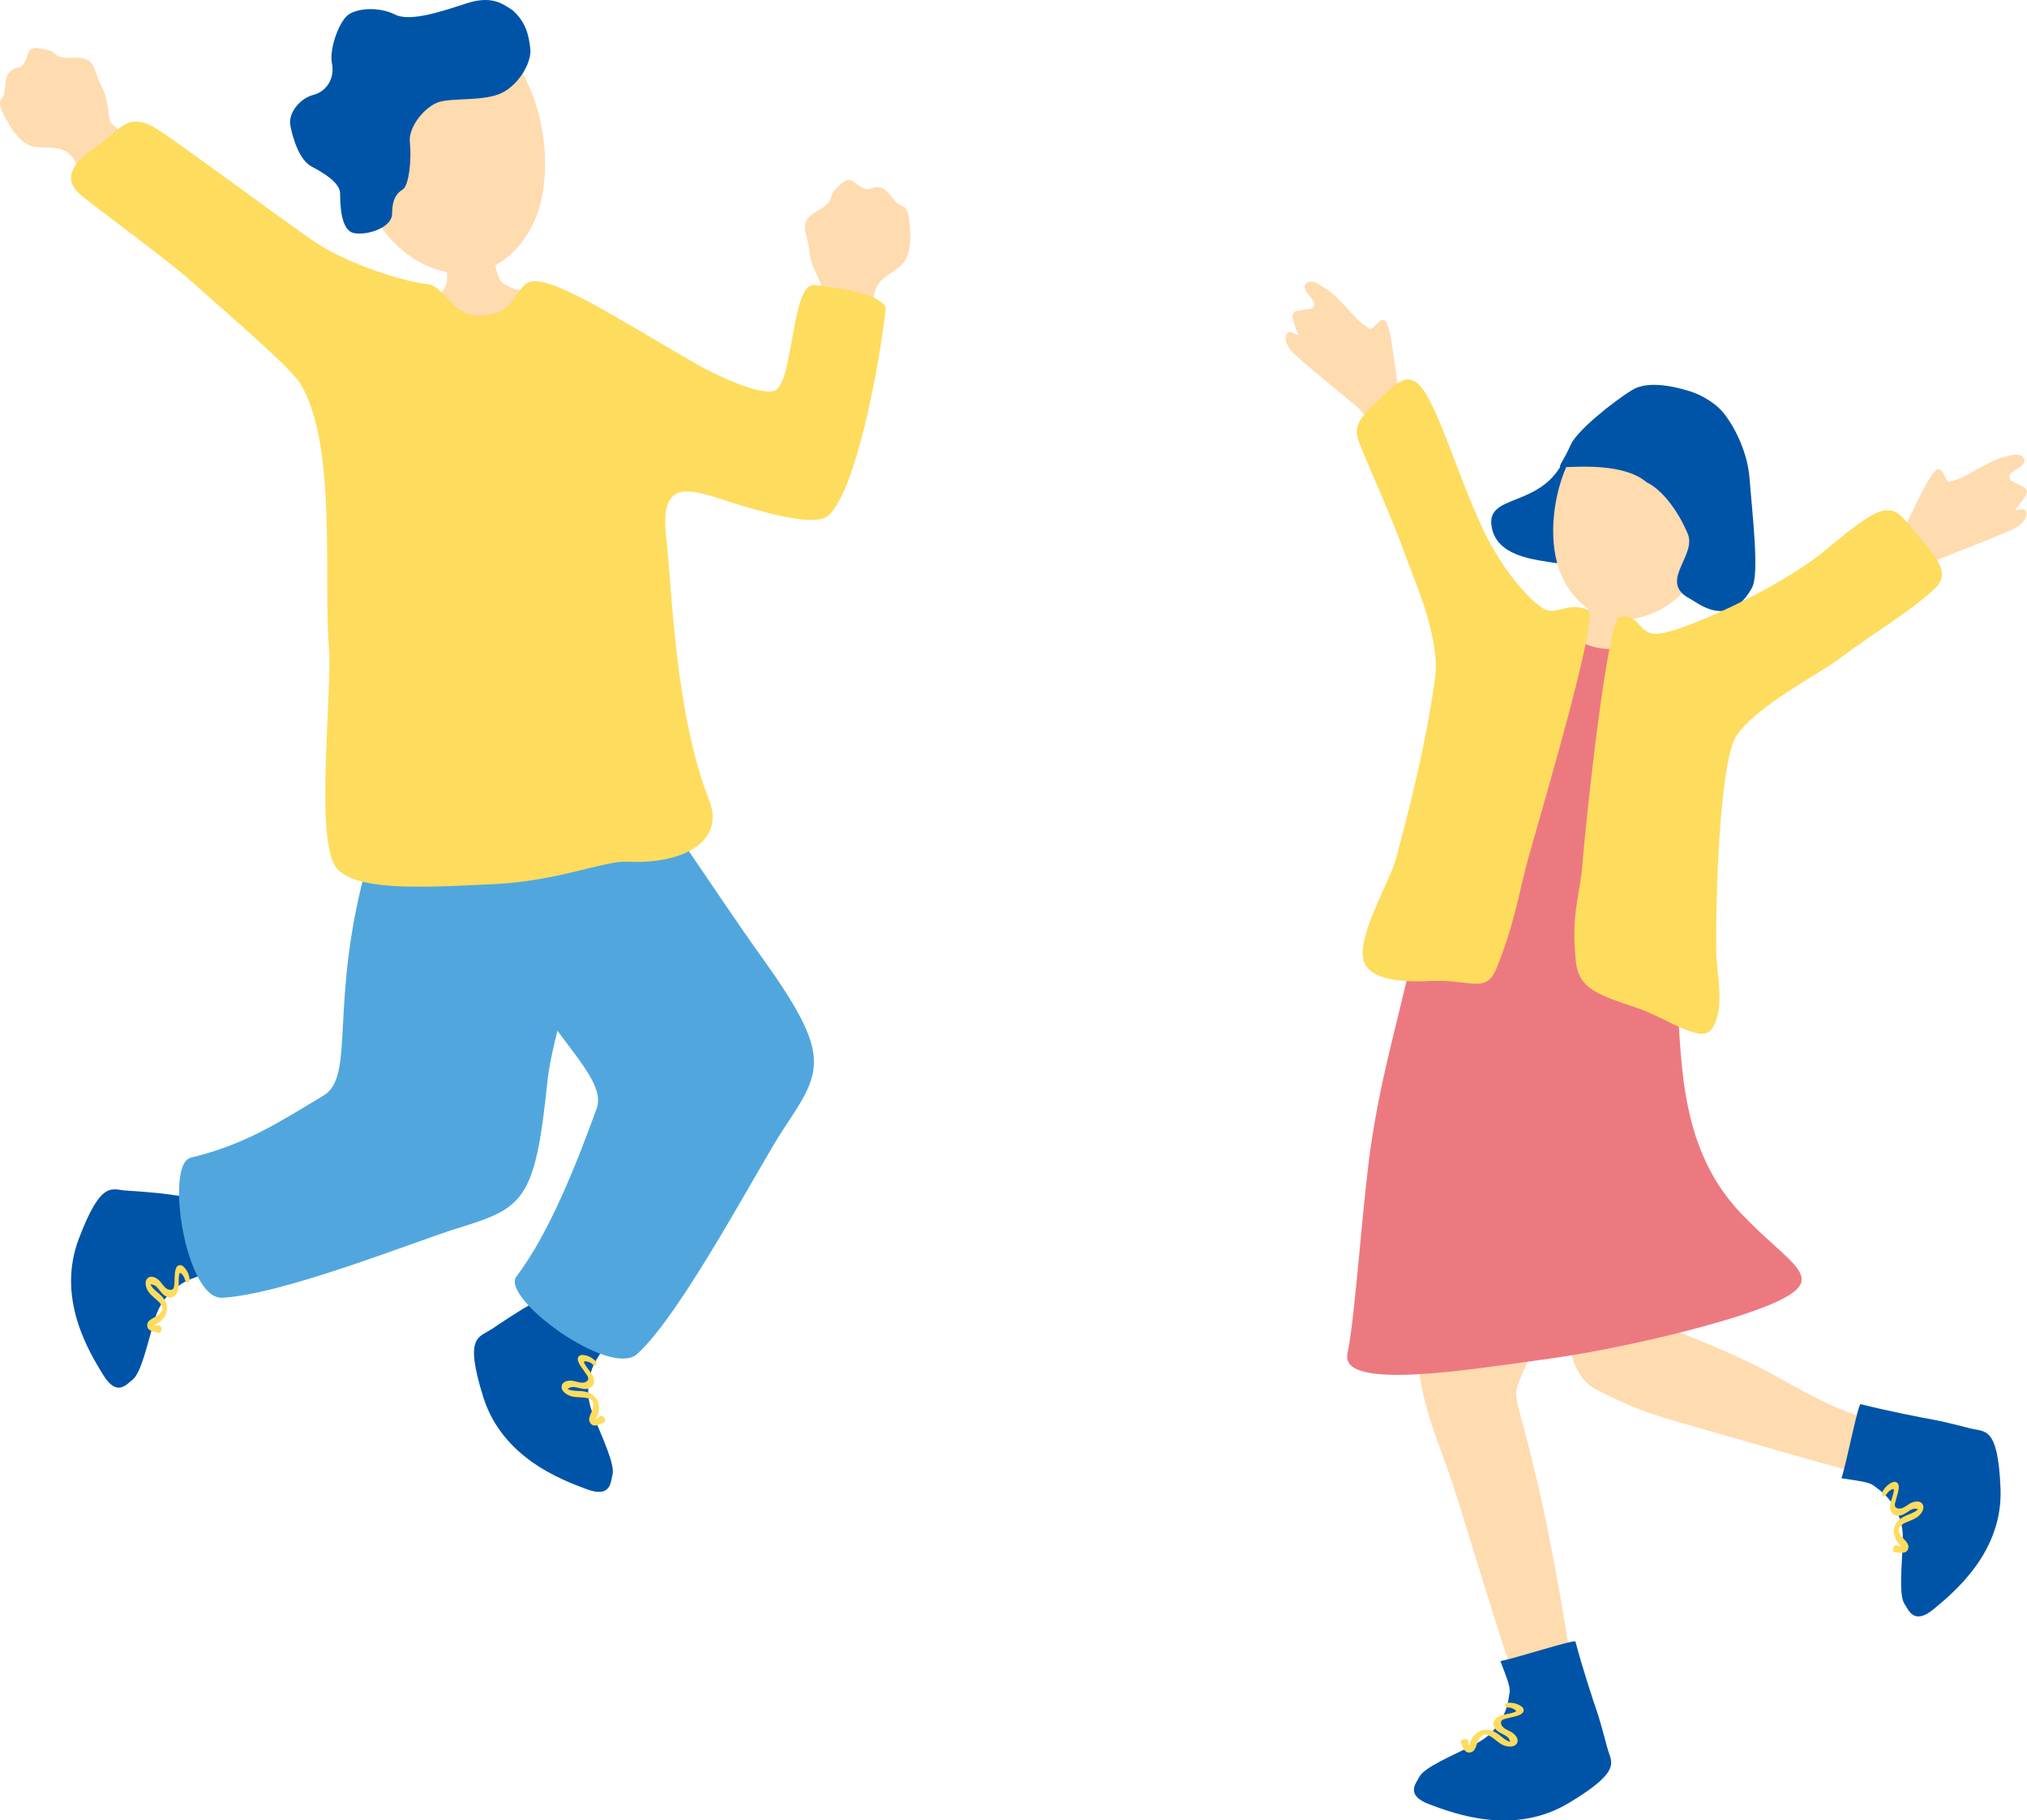
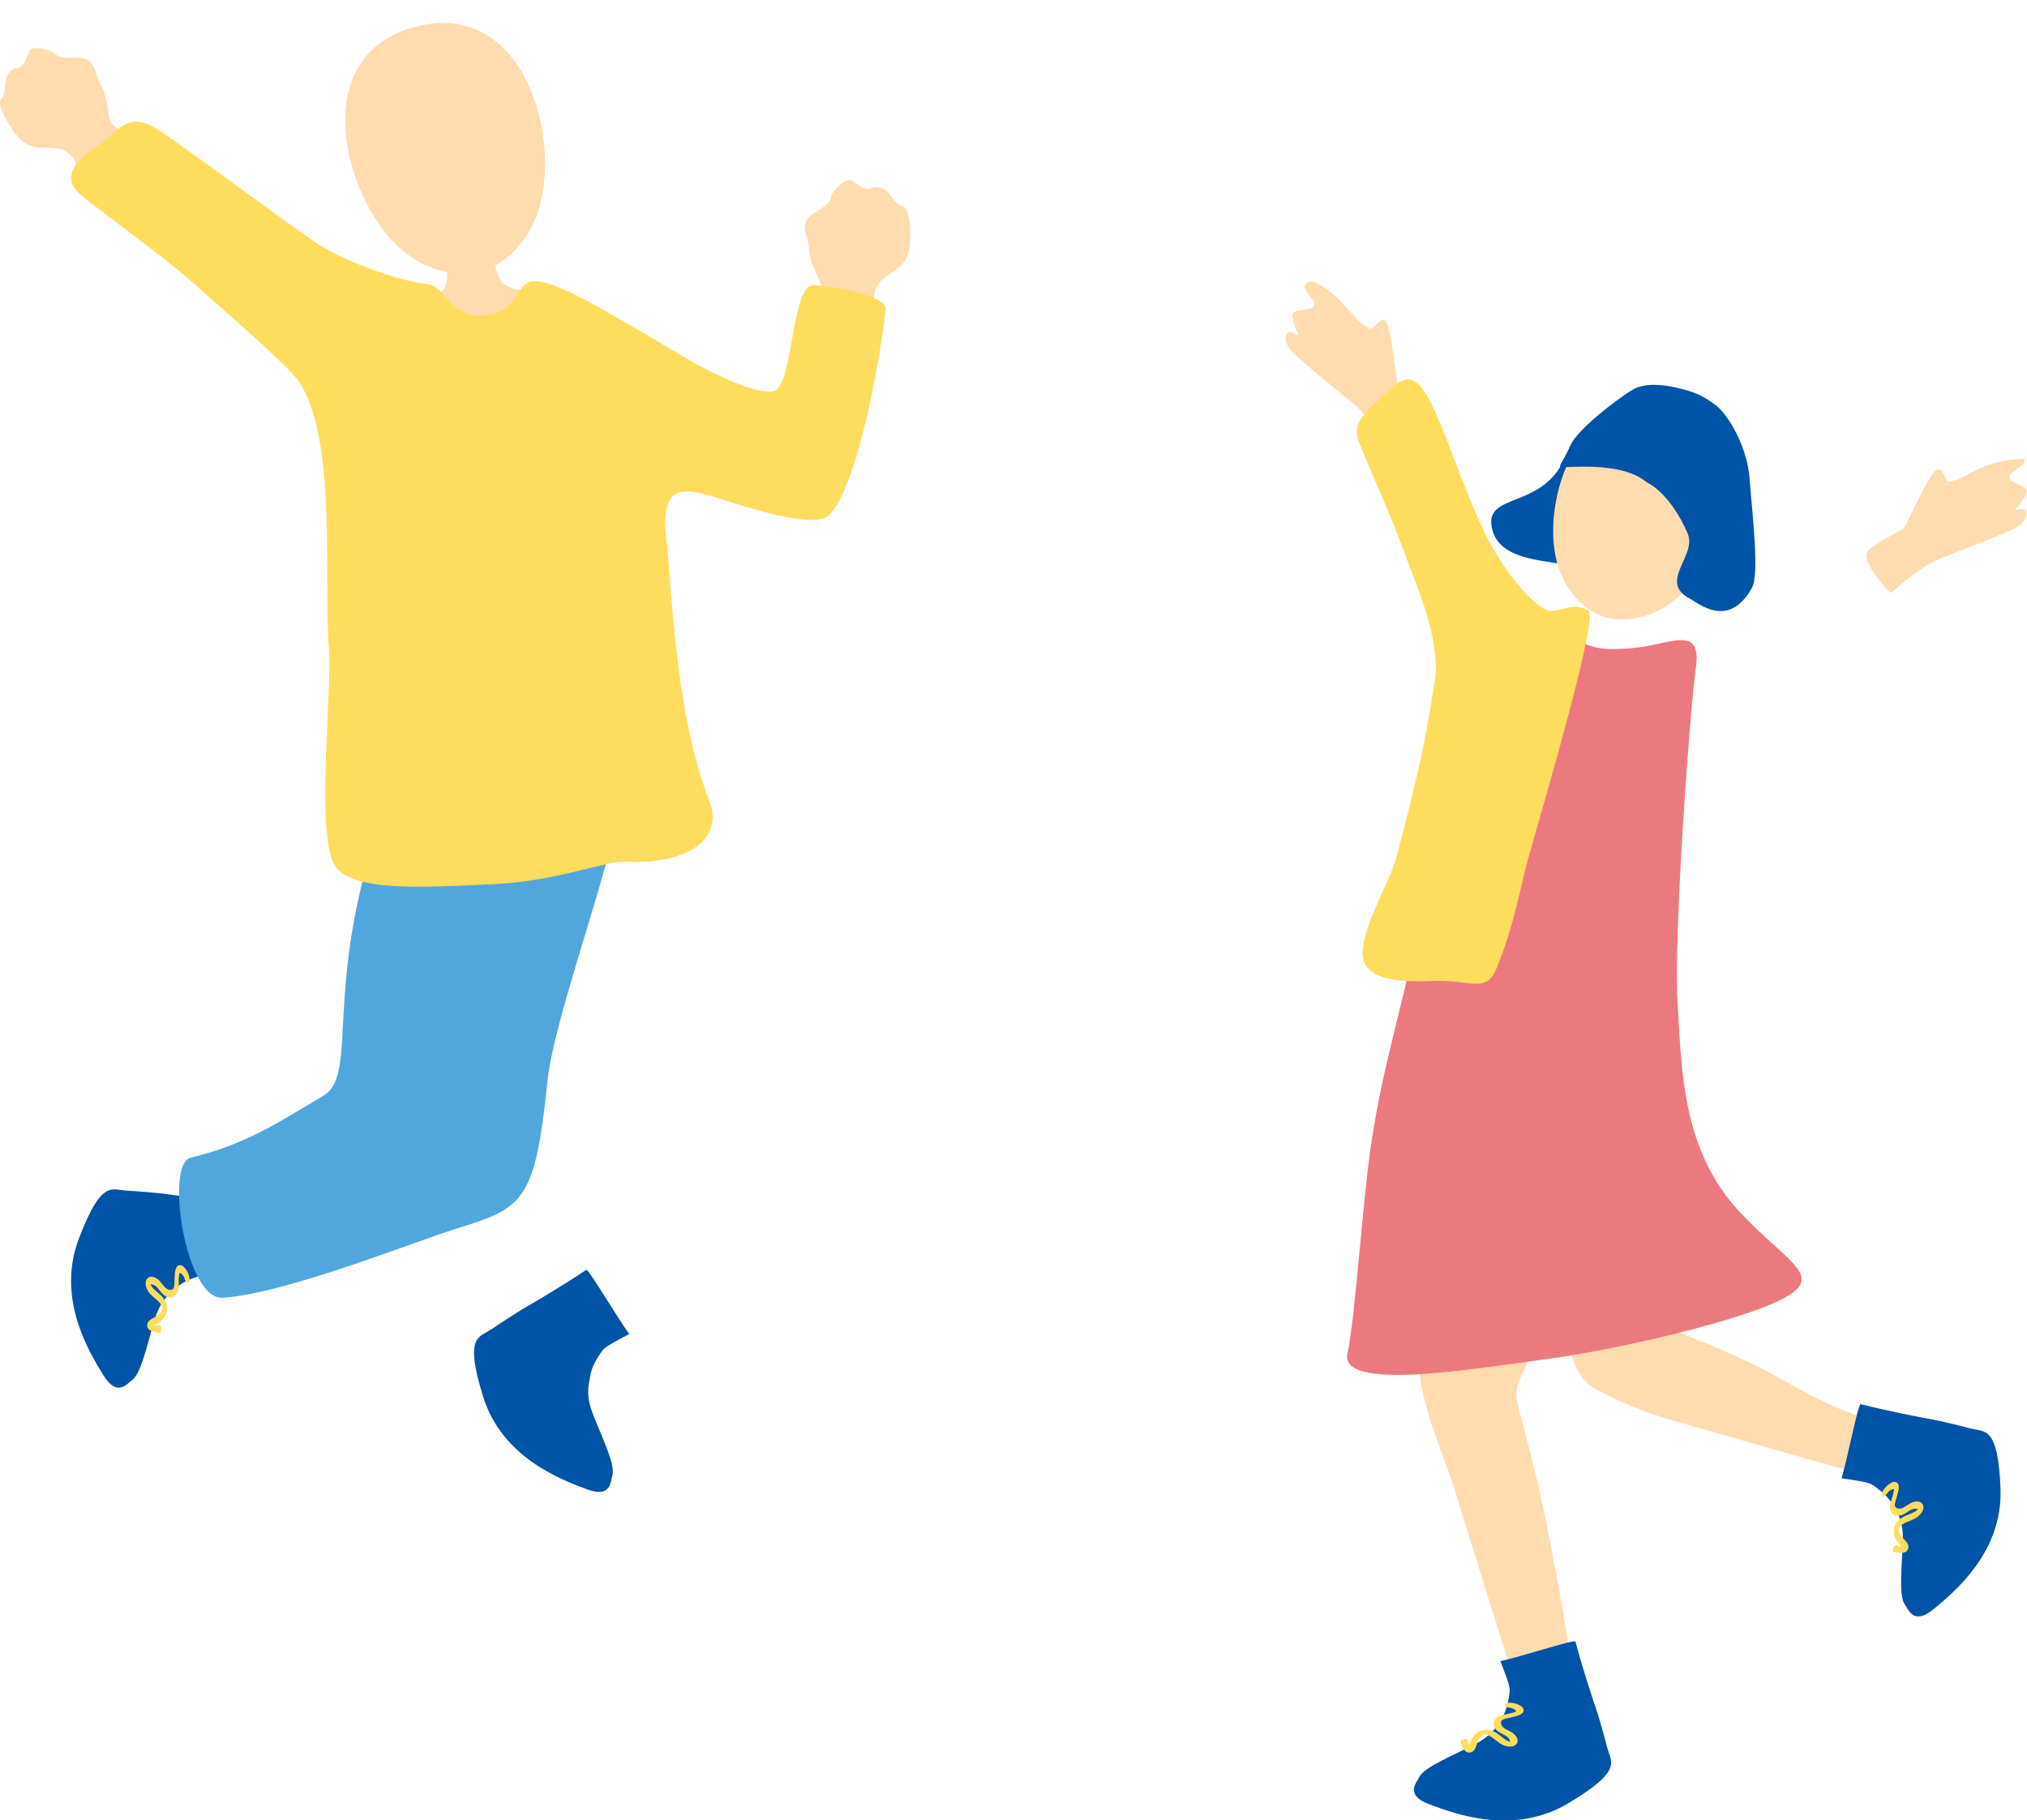
<svg xmlns="http://www.w3.org/2000/svg" width="216" height="194" viewBox="0 0 216 194" fill="none">
  <g clip-path="url(#clip0_419_1532)">
    <path d="M52.344 141.69C53.378 140.971 55.252 139.769 55.672 139.522C56.791 138.9 60.324 136.796 62.466 135.337C62.703 135.176 65.901 140.638 67.054 142.173C65.288 143.117 64.437 143.536 64.092 144.062C63.339 145.199 62.962 145.907 62.843 146.981C62.649 147.893 62.499 148.934 63.177 150.704C64.135 153.162 65.6 156.092 65.255 157.251C65.061 157.916 65.137 159.708 62.477 158.7C59.828 157.701 53.507 155.373 51.483 148.848C49.448 142.323 51.041 142.581 52.334 141.679L52.344 141.69Z" fill="#0054A7" />
-     <path d="M63.145 145.392C62.972 145.242 62.757 145.135 62.531 145.102C62.369 145.07 62.154 145.049 62.251 145.263C62.466 145.693 62.822 146.058 63.069 146.465C63.252 146.766 63.392 147.152 63.263 147.496C63.123 147.86 62.714 148.032 62.348 148.032C61.906 148.032 61.508 147.828 61.066 147.818C60.84 147.818 60.711 147.882 60.528 148C60.55 147.989 60.377 148.14 60.453 148.032C60.453 148.011 60.442 148 60.431 147.989C60.463 148.021 60.507 148.043 60.55 148.064C60.647 148.118 60.765 148.15 60.873 148.172C61.336 148.268 61.82 148.215 62.283 148.3C62.736 148.386 63.156 148.569 63.446 148.934C63.748 149.299 63.855 149.76 63.823 150.221C63.802 150.458 63.737 150.694 63.651 150.919C63.608 151.037 63.446 151.187 63.511 151.209C63.629 151.262 63.834 150.973 64.006 150.898C64.275 150.779 64.706 151.445 64.362 151.584C63.888 151.788 63.263 152.218 62.886 151.638C62.574 151.177 63.037 150.619 63.156 150.157C63.209 149.921 63.252 149.674 63.188 149.438C63.102 149.148 62.822 149.052 62.553 148.998C61.982 148.88 61.4 148.966 60.83 148.794C60.377 148.655 59.742 148.236 59.86 147.689C59.957 147.206 60.56 147.109 60.969 147.152C61.454 147.206 62.089 147.56 62.531 147.206C62.725 147.045 62.725 146.862 62.606 146.659C62.456 146.401 62.262 146.165 62.1 145.918C61.885 145.607 61.249 144.813 61.766 144.48C61.971 144.341 62.305 144.426 62.52 144.48C62.843 144.577 63.123 144.748 63.371 144.963C63.478 145.06 63.629 145.306 63.532 145.457C63.435 145.618 63.231 145.5 63.134 145.414L63.145 145.392Z" fill="#FEDC5E" />
    <path d="M11.759 12.975C11.447 11.891 11.522 10.41 10.747 9.047C9.971 7.684 10.284 6.01 7.958 6.149C5.643 6.289 6.095 5.58 5.212 5.366C4.329 5.151 3.284 4.808 2.994 5.699C2.703 6.589 2.434 7.126 1.949 7.201C1.464 7.276 0.797 7.587 0.646 8.457C0.495 9.326 0.549 10.163 0.183 10.506C-0.194 10.85 0.065 11.612 0.463 12.352C0.861 13.093 1.992 15.389 3.661 15.636C5.33 15.883 6.472 15.421 7.645 16.655C7.829 16.849 8.216 17.643 8.625 18.222C9.702 19.36 14.343 15.786 13.137 14.338C12.76 13.79 11.823 13.232 11.759 12.975Z" fill="#FFDBB0" />
    <path d="M13.493 126.891C14.752 126.955 16.971 127.159 17.455 127.224C18.715 127.417 22.807 127.921 25.402 128.093C25.682 128.114 24.831 134.382 24.799 136.303C22.818 135.959 21.892 135.777 21.299 135.97C20.007 136.399 19.275 136.732 18.511 137.505C17.8 138.105 17.024 138.835 16.475 140.649C15.711 143.171 15.054 146.38 14.074 147.088C13.514 147.496 12.47 148.944 10.994 146.53C9.519 144.115 5.976 138.406 8.399 132.021C10.822 125.635 11.92 126.816 13.493 126.891Z" fill="#0054A7" />
    <path d="M19.717 136.431C19.674 136.206 19.566 135.991 19.415 135.83C19.307 135.712 19.146 135.562 19.103 135.787C19.006 136.249 19.07 136.764 19.017 137.236C18.974 137.59 18.855 137.977 18.532 138.17C18.198 138.374 17.768 138.256 17.477 138.03C17.132 137.762 16.938 137.354 16.605 137.075C16.432 136.936 16.282 136.914 16.066 136.882C16.099 136.882 15.862 136.904 15.991 136.861C15.991 136.839 15.991 136.828 16.002 136.807C16.012 136.85 16.034 136.893 16.055 136.936C16.109 137.032 16.174 137.129 16.238 137.215C16.54 137.58 16.96 137.827 17.272 138.181C17.574 138.524 17.789 138.932 17.8 139.393C17.8 139.866 17.617 140.295 17.294 140.638C17.132 140.81 16.938 140.949 16.734 141.078C16.626 141.153 16.411 141.164 16.443 141.218C16.508 141.336 16.841 141.228 17.025 141.282C17.315 141.357 17.24 142.141 16.885 142.044C16.389 141.915 15.636 141.872 15.689 141.186C15.732 140.627 16.432 140.477 16.809 140.177C17.003 140.026 17.186 139.855 17.283 139.629C17.391 139.35 17.229 139.104 17.057 138.889C16.68 138.449 16.163 138.159 15.829 137.676C15.56 137.29 15.323 136.571 15.754 136.206C16.131 135.884 16.659 136.174 16.96 136.464C17.305 136.796 17.595 137.472 18.155 137.462C18.414 137.462 18.521 137.311 18.554 137.075C18.597 136.786 18.597 136.474 18.608 136.174C18.629 135.798 18.618 134.789 19.232 134.832C19.48 134.854 19.684 135.122 19.824 135.305C20.018 135.573 20.137 135.884 20.19 136.206C20.223 136.356 20.19 136.635 20.018 136.689C19.835 136.753 19.749 136.539 19.727 136.41L19.717 136.431Z" fill="#FEDC5E" />
    <path d="M52.323 24.522C52 24.554 47.854 25.23 47.456 25.23C47.359 25.917 47.897 29.63 47.499 30.456C46.605 32.345 43.687 32.324 42.427 33.365C41.081 34.491 39.681 36.638 39.993 38.28C40.23 40.587 41.199 49.076 41.361 49.838C42.459 54.978 52.064 54.098 54.207 53.83C62.24 52.821 67.646 49.881 67.15 42.24C66.44 39.095 63.672 34.685 59.484 31.851C58.396 31.122 54.799 31.379 53.443 30.016C52.581 29.158 52.366 24.951 52.323 24.5V24.522Z" fill="#FFDBB0" />
    <path d="M42.351 26.207C45.14 28.847 48.575 29.609 51.117 28.954C53.658 28.299 56.275 25.949 57.416 22.3C59.817 14.649 55.844 -0.161 44.29 2.844C32.735 5.838 36.515 20.691 42.351 26.207Z" fill="#FFDBB0" />
-     <path d="M54.498 1.009C53.475 0.333 52.312 -0.472 49.76 0.344C47.208 1.17 43.719 2.383 42.082 1.545C40.434 0.708 38.098 0.848 37.107 1.578C36.116 2.307 35.061 5.259 35.373 6.761C35.686 8.253 34.878 9.723 33.403 10.109C31.917 10.496 30.668 12.084 30.948 13.425C31.217 14.778 31.895 17.042 33.188 17.739C34.48 18.426 36.256 19.467 36.246 20.659C36.246 21.839 36.321 24.586 37.732 24.844C39.142 25.112 41.781 24.264 41.781 22.773C41.781 21.27 42.244 20.605 42.922 20.186C43.6 19.768 43.87 16.86 43.676 15.185C43.471 13.501 45.345 11.29 46.82 10.861C48.295 10.431 51.235 10.775 53.173 10.034C55.112 9.294 56.673 6.761 56.511 5.226C56.35 3.692 56.016 2.275 54.519 1.009H54.498Z" fill="#0054A7" />
-     <path d="M55.026 136.045C58.633 131.323 61.616 123.553 63.576 118.145C64.943 114.378 56.942 109.441 50.654 95.436C47.391 88.16 46.497 81.485 56.242 78.523C60.141 77.343 65.46 80.734 66.838 82.001C69.552 84.49 76.056 94.889 81.106 101.918C88.665 112.457 87.696 114.024 83.551 120.227C80.977 124.079 72.718 139.941 67.904 144.298C65.008 146.927 53.303 138.309 55.026 136.045Z" fill="#51A7DD" />
    <path d="M20.32 123.382C26.102 121.987 29.537 119.722 34.48 116.76C37.925 114.7 35.007 106.844 39.121 92.067C43.547 76.184 52.129 77.407 65.664 81.024C69.229 81.979 59.247 106.447 58.342 115.193C57.017 128.082 55.801 128.726 48.651 130.937C44.214 132.31 30.194 137.955 23.69 138.309C19.781 138.524 17.541 124.068 20.309 123.392L20.32 123.382Z" fill="#51A7DD" />
    <path d="M87.556 30.532C87.212 29.426 86.318 28.203 86.221 26.593C86.124 24.983 84.907 23.717 86.986 22.547C89.053 21.377 88.267 21.023 88.902 20.337C89.538 19.65 90.248 18.78 91.002 19.392C91.756 19.993 92.284 20.304 92.746 20.1C93.21 19.896 93.953 19.789 94.566 20.454C95.18 21.12 95.611 21.871 96.117 21.957C96.634 22.043 96.838 22.848 96.914 23.695C96.989 24.554 97.312 27.162 96.009 28.299C94.706 29.437 93.479 29.684 93.156 31.401C93.102 31.669 93.22 32.56 93.188 33.29C92.908 34.867 86.91 34.384 87.126 32.463C87.136 31.776 87.632 30.778 87.546 30.521L87.556 30.532Z" fill="#FFDBB0" />
    <path d="M86.759 30.392C84.39 30.177 84.552 40.179 82.732 41.532C81.763 42.251 78.199 40.931 74.57 39.01C65.654 33.891 57.858 28.643 56.016 30.274C54.573 31.551 54.67 33.279 51.655 33.611C48.102 34.009 47.488 30.446 45.506 30.274C43.428 30.091 37.484 28.342 33.769 25.928C31.045 24.157 17.832 14.262 16.217 13.447C13.352 12.009 12.749 14.005 10.068 15.786C7.764 17.321 6.644 19.038 8.507 20.691C9.853 21.882 17.767 27.613 20.47 30.049C23.948 33.182 30.926 39.117 31.982 40.855C35.944 47.327 34.447 61.578 35.05 69.015C35.406 73.426 33.694 88.032 35.524 91.97C36.989 95.136 45.086 94.578 52.667 94.224C59.494 93.902 64.458 91.702 66.86 91.831C72.879 92.153 77.273 89.599 75.582 85.317C71.888 75.959 71.576 62.243 71.005 57.414C70.166 50.353 73.945 52.338 78.716 53.787C82.409 54.903 87.05 56.127 88.332 54.903C91.239 52.113 93.705 39.063 94.373 32.957C94.502 31.776 90.657 30.757 86.77 30.392H86.759Z" fill="#FEDC5E" />
  </g>
  <g clip-path="url(#clip1_419_1532)">
    <path d="M148.097 48.184C147.395 46.934 146.555 45.666 145.774 44.666C145.277 44.041 144.808 43.523 144.398 43.176C143.334 42.292 138.181 38.102 137.605 37.41C137.039 36.718 136.756 35.872 137.273 35.449C137.605 35.171 138.122 35.776 138.298 35.69C138.444 35.574 138.113 35.238 137.995 34.786C137.742 33.806 137.41 33.287 138.386 33.095C139.362 32.893 140.006 33.056 140.055 32.422C140.104 31.788 138.552 30.875 139.147 30.25C139.743 29.625 140.64 30.375 141.48 30.884C142.114 31.269 143.578 32.903 144.642 34.037C145.111 34.469 145.735 34.902 145.892 34.998C146.409 35.286 146.741 34.008 147.492 34.104C148.244 34.21 148.722 40.168 148.966 41.168C149.025 41.408 150.264 42.869 150.752 43.926C151.348 45.233 148.146 48.289 148.088 48.193L148.097 48.184Z" fill="#FFDBB0" />
-     <path d="M169.219 63.715C170.175 64.484 172.83 65.281 173.757 64.916C171.239 71.115 179.233 72.413 176.363 77.16C174.314 81.658 170.127 84.023 166.798 82.937C164.026 82.033 159.898 78.823 160.63 72.749C161.596 69.231 170.273 67.857 169.219 63.715Z" fill="#FFDBB0" />
    <path d="M166.457 49.414C163.939 54.075 158.473 52.662 158.931 56.007C159.39 59.352 163.577 59.64 165.832 60.015C168.087 60.39 169.785 51.173 172.108 49.376L166.457 49.423V49.414Z" fill="#0054A7" />
    <path d="M165.881 59.842C166.701 62.985 168.848 65.089 170.995 65.753C173.142 66.416 176.119 65.916 178.628 63.811C183.879 59.39 187.773 46.973 178.003 43.936C168.233 40.889 164.173 53.258 165.891 59.842H165.881Z" fill="#FFDBB0" />
    <path d="M180.453 41.821C179.34 41.447 175.895 40.389 173.982 41.533C172.069 42.677 168.038 45.877 167.364 47.424C166.691 48.972 166.164 49.51 166.252 49.75C166.34 49.99 172.616 48.972 175.475 51.403C176.998 52.134 178.696 54.181 179.848 56.882C180.843 59.227 176.656 62.023 180.072 63.801C180.961 64.263 184.201 67.117 186.69 62.648C187.52 61.158 186.7 54.594 186.446 51.077C186.192 47.559 184.211 44.483 183.244 43.551C182.278 42.619 180.931 41.985 180.443 41.831L180.453 41.821Z" fill="#0054A7" />
-     <path d="M201.516 63.196C203.253 61.61 205.322 60.092 206.62 59.582C207.918 59.073 214.136 56.68 214.897 56.19C215.658 55.709 216.185 54.998 215.834 54.421C215.61 54.056 214.917 54.469 214.79 54.335C214.682 54.181 215.102 53.96 215.356 53.566C215.902 52.711 216.381 52.326 215.522 51.836C214.663 51.346 213.989 51.298 214.145 50.683C214.302 50.068 216.068 49.673 215.697 48.895C215.326 48.117 214.233 48.559 213.277 48.78C212.555 48.953 210.651 50.048 209.275 50.798C208.699 51.067 207.957 51.288 207.792 51.327C207.216 51.442 207.294 50.115 206.552 49.991C205.81 49.856 203.458 55.382 202.911 56.247C202.775 56.459 199.856 57.824 199.066 58.679C198.08 59.736 201.438 63.263 201.516 63.196Z" fill="#FFDBB0" />
+     <path d="M201.516 63.196C203.253 61.61 205.322 60.092 206.62 59.582C207.918 59.073 214.136 56.68 214.897 56.19C215.658 55.709 216.185 54.998 215.834 54.421C215.61 54.056 214.917 54.469 214.79 54.335C214.682 54.181 215.102 53.96 215.356 53.566C215.902 52.711 216.381 52.326 215.522 51.836C214.663 51.346 213.989 51.298 214.145 50.683C214.302 50.068 216.068 49.673 215.697 48.895C212.555 48.953 210.651 50.048 209.275 50.798C208.699 51.067 207.957 51.288 207.792 51.327C207.216 51.442 207.294 50.115 206.552 49.991C205.81 49.856 203.458 55.382 202.911 56.247C202.775 56.459 199.856 57.824 199.066 58.679C198.08 59.736 201.438 63.263 201.516 63.196Z" fill="#FFDBB0" />
    <path d="M167.745 178.776C166.818 174.701 167.54 176.431 165.08 163.812C164.065 158.584 162.777 153.586 161.947 150.568C161.655 149.492 161.498 148.656 161.606 148.127C162.484 144.014 172.928 129.213 167.716 125.426C165.305 123.677 155.115 121.332 153.905 123.062C151.318 126.724 150.645 141.457 151.201 145.907C151.436 147.81 151.826 149.444 152.304 151.001C153.124 153.701 154.207 156.181 155.232 159.487C158.141 168.848 159.771 174.25 160.893 177.46C162.025 180.689 168.731 183.12 167.735 178.767L167.745 178.776Z" fill="#FFDBB0" />
    <path d="M205.547 153.279C197.68 150.53 197.68 151.443 189.579 146.849C186.582 145.148 182.717 143.504 179.984 142.409C178.286 141.726 177.105 141.14 177.066 140.525C176.851 137.325 181.839 131.779 179.789 130.664C177.339 129.338 167.257 127.07 167.15 129.03C166.74 135.931 165.656 145.821 170.068 148.079C170.976 148.541 171.756 148.925 172.488 149.261C175.319 150.568 177.193 151.087 181.136 152.212C190.047 154.759 195.171 156.258 198.285 157.037C201.428 157.815 208.67 154.365 205.556 153.279H205.547Z" fill="#FFDBB0" />
    <path d="M166.115 67.031C169.375 69.078 170.078 69.385 173.982 69.068C177.886 68.751 181.361 66.435 180.716 71.135C180.062 75.834 178.325 99.784 178.764 106.839C179.194 113.893 179.194 122.658 185.499 129.29C190.809 134.883 194.84 136.133 189.403 138.699C184.747 140.9 172.469 143.831 164.436 144.898C156.901 145.897 142.72 148.319 143.588 144.254C144.457 140.189 145.189 127.791 146.194 121.38C147.492 113.038 149.357 107.733 151.406 97.651C153.573 86.964 158.785 74.777 159.009 70.923C159.224 67.079 161.342 64.032 166.125 67.031H166.115Z" fill="#ED7980" />
    <path d="M169.268 65.041C167.189 64.022 165.959 65.627 164.563 64.907C163.177 64.195 160.151 60.908 158.033 56.411C155.105 50.212 152.978 42.273 150.957 40.783C149.698 39.851 148.673 40.889 146.614 42.917C145.423 44.09 144.037 45.185 144.818 47.136C146.341 50.932 148.273 54.988 150.03 59.909C150.742 61.898 153.534 68.097 152.909 72.413C151.826 79.9 150.303 85.676 148.781 91.442C148.117 93.951 144.564 99.775 145.306 102.351C145.872 104.33 148.937 104.715 152.431 104.552C156.813 104.35 158.346 105.993 159.497 103.139C161.44 98.362 161.986 94.547 162.875 91.385C164.485 85.685 170.419 65.608 169.258 65.032L169.268 65.041Z" fill="#FEDC5E" />
-     <path d="M172.586 65.752C174.87 65.349 174.47 67.703 176.676 67.54C179.369 67.338 189.686 62.629 194.391 58.736C199.817 54.248 201.223 53.316 203.077 55.526C206.113 59.159 208.153 60.937 206.113 62.792C203.282 65.387 200.13 67.108 195.903 70.279C193.854 71.817 187.217 75.2 185.05 78.4C183.322 80.947 182.815 94.662 182.883 101.274C182.912 103.86 183.888 107.348 182.454 109.616C181.341 111.366 177.7 108.521 174.401 107.406C170.253 106.003 168.204 105.407 167.911 102.351C167.413 97.228 168.34 95.585 168.604 92.317C169.063 86.627 171.317 65.983 172.586 65.752Z" fill="#FEDC5E" />
    <path d="M171.269 186.273C170.976 185.062 170.361 182.947 170.205 182.496C169.785 181.304 168.526 177.431 167.882 174.951C167.813 174.682 161.781 176.652 159.888 177.037C160.591 178.892 160.952 179.757 160.864 180.372C160.679 181.708 160.483 182.476 159.868 183.361C159.4 184.168 158.834 185.043 157.145 185.908C154.793 187.109 151.748 188.33 151.221 189.416C150.918 190.04 149.679 191.319 152.343 192.308C154.998 193.298 161.293 195.682 167.159 192.164C173.025 188.647 171.649 187.801 171.288 186.292L171.269 186.273Z" fill="#0054A7" />
    <path d="M160.688 181.977C160.922 181.977 161.147 182.044 161.342 182.16C161.489 182.246 161.664 182.371 161.44 182.457C161.001 182.63 160.483 182.669 160.025 182.813C159.683 182.919 159.322 183.111 159.195 183.457C159.058 183.822 159.253 184.207 159.527 184.447C159.859 184.735 160.298 184.841 160.63 185.12C160.805 185.264 160.854 185.398 160.922 185.6C160.922 185.571 160.932 185.802 160.961 185.667C160.981 185.667 160.991 185.658 161.01 185.648C160.961 185.648 160.922 185.639 160.874 185.619C160.766 185.591 160.659 185.543 160.561 185.485C160.151 185.254 159.82 184.899 159.419 184.658C159.029 184.428 158.58 184.293 158.121 184.37C157.653 184.447 157.262 184.716 156.989 185.081C156.843 185.273 156.745 185.485 156.657 185.706C156.608 185.821 156.638 186.033 156.569 186.013C156.442 185.975 156.482 185.629 156.403 185.466C156.277 185.197 155.515 185.418 155.671 185.744C155.886 186.206 156.072 186.927 156.745 186.754C157.282 186.609 157.311 185.908 157.526 185.485C157.633 185.273 157.78 185.062 157.985 184.927C158.238 184.764 158.512 184.879 158.756 185.014C159.263 185.293 159.644 185.744 160.181 185.985C160.61 186.177 161.362 186.283 161.645 185.792C161.889 185.37 161.508 184.908 161.166 184.668C160.766 184.389 160.054 184.245 159.956 183.688C159.907 183.438 160.044 183.303 160.259 183.226C160.542 183.13 160.844 183.082 161.137 183.005C161.508 182.919 162.504 182.736 162.347 182.15C162.279 181.91 161.977 181.756 161.772 181.66C161.469 181.516 161.147 181.468 160.805 181.468C160.659 181.468 160.386 181.554 160.356 181.727C160.327 181.91 160.552 181.958 160.688 181.958V181.977Z" fill="#FEDC5E" />
    <path d="M209.978 152.241C208.758 151.904 206.591 151.405 206.103 151.318C204.844 151.107 200.793 150.299 198.275 149.646C198.002 149.579 196.811 155.73 196.235 157.546C198.226 157.844 199.163 157.959 199.671 158.334C200.764 159.141 201.36 159.689 201.838 160.641C202.326 161.429 202.824 162.351 202.765 164.226C202.687 166.83 202.287 170.05 202.989 171.02C203.399 171.578 203.926 173.269 206.093 171.463C208.26 169.656 213.443 165.408 213.179 158.642C212.906 151.885 211.491 152.654 209.968 152.231L209.978 152.241Z" fill="#0054A7" />
    <path d="M201.028 159.257C201.145 159.055 201.311 158.891 201.506 158.786C201.652 158.709 201.848 158.613 201.818 158.843C201.76 159.314 201.545 159.776 201.447 160.237C201.379 160.583 201.369 160.977 201.613 161.265C201.867 161.563 202.306 161.582 202.658 161.467C203.077 161.323 203.39 160.996 203.79 160.842C204.005 160.765 204.151 160.794 204.356 160.833C204.327 160.833 204.541 160.919 204.434 160.833C204.434 160.814 204.434 160.794 204.434 160.785C204.405 160.823 204.375 160.862 204.346 160.89C204.268 160.967 204.17 161.035 204.083 161.092C203.673 161.333 203.204 161.448 202.794 161.679C202.394 161.9 202.062 162.217 201.906 162.649C201.75 163.091 201.799 163.553 201.984 163.976C202.082 164.187 202.228 164.379 202.375 164.571C202.453 164.668 202.658 164.754 202.609 164.802C202.511 164.889 202.228 164.687 202.043 164.677C201.74 164.658 201.564 165.417 201.935 165.436C202.453 165.475 203.185 165.667 203.351 165.004C203.487 164.466 202.872 164.1 202.599 163.706C202.462 163.514 202.345 163.284 202.326 163.043C202.306 162.745 202.541 162.563 202.775 162.428C203.273 162.13 203.858 162.015 204.327 161.669C204.707 161.39 205.166 160.794 204.873 160.314C204.619 159.901 204.024 159.997 203.643 160.179C203.204 160.391 202.726 160.929 202.189 160.746C201.945 160.669 201.887 160.487 201.926 160.256C201.984 159.968 202.082 159.679 202.16 159.391C202.257 159.026 202.589 158.084 201.984 157.94C201.74 157.882 201.457 158.065 201.272 158.199C200.998 158.392 200.793 158.641 200.627 158.93C200.559 159.055 200.501 159.333 200.637 159.439C200.784 159.555 200.94 159.382 200.998 159.266L201.028 159.257Z" fill="#FEDC5E" />
  </g>
  <defs>
    <clipPath id="clip0_419_1532">
      <rect width="97" height="159" fill="white" />
    </clipPath>
    <clipPath id="clip1_419_1532">
      <rect width="79" height="164" fill="white" transform="translate(137 30)" />
    </clipPath>
  </defs>
</svg>